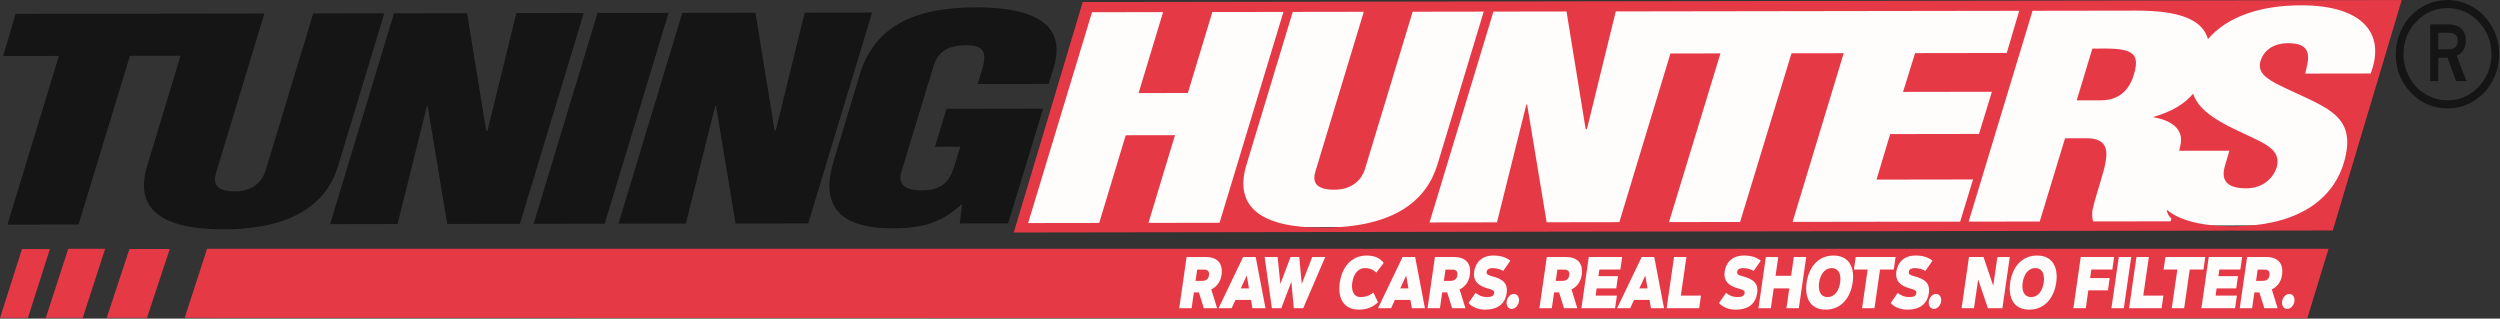
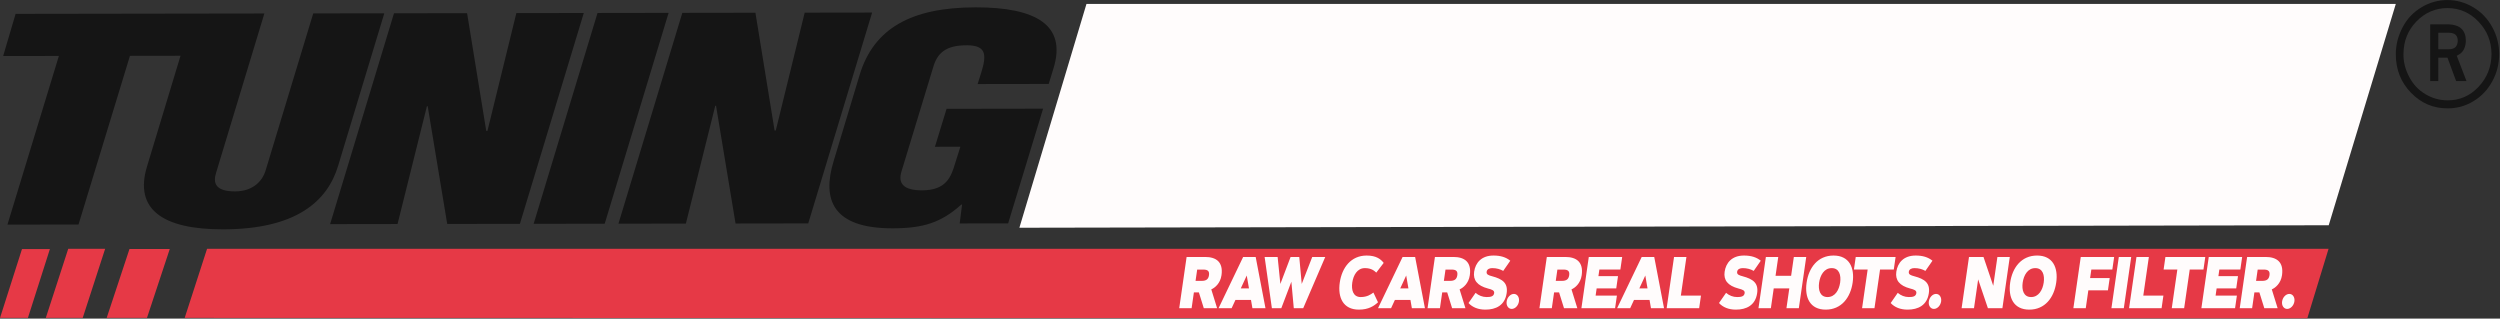
<svg xmlns="http://www.w3.org/2000/svg" width="2911" height="371">
  <rect width="100%" height="100%" fill="#333333" stroke="none" />
  <path fill="rgb(255, 252, 252)" d="M1366.337,294.134 L2676.848,294.134 L2676.848,363.627 L1366.337,363.627 L1366.337,294.134 Z" />
  <path fill="rgb(230, 57, 70)" d="M2686.626,370.618 C1862.764,370.464 1038.903,370.310 215.042,370.155 C223.729,343.345 232.417,316.534 241.105,289.724 C1064.525,289.724 1887.946,289.724 2711.367,289.724 C2703.120,316.689 2694.873,343.654 2686.626,370.618 ZM1403.275,299.213 L1381.689,299.213 L1373.087,358.872 L1387.511,358.872 L1390.169,340.442 L1395.966,340.442 L1401.698,358.872 L1417.213,358.872 L1410.417,336.947 C1414.454,335.200 1420.909,330.166 1422.307,320.472 C1424.538,304.996 1415.960,299.213 1403.275,299.213 ZM1447.516,299.213 L1418.897,358.872 L1434.106,358.872 L1438.566,349.220 L1456.640,349.220 L1458.317,358.872 L1473.526,358.872 L1462.111,299.213 L1447.516,299.213 ZM1527.974,299.213 L1515.738,330.624 L1512.867,299.213 L1502.773,299.213 L1490.845,330.624 L1487.667,299.213 L1472.526,299.213 L1480.974,358.872 L1491.955,358.872 L1503.663,328.044 L1506.482,358.872 L1517.462,358.872 L1543.115,299.213 L1527.974,299.213 ZM1591.363,297.549 C1573.085,297.549 1562.532,311.611 1560.018,329.043 C1557.505,346.475 1564.003,360.537 1582.281,360.537 C1593.739,360.537 1600.144,356.085 1604.557,351.966 L1599.198,340.650 C1596.112,342.897 1591.894,345.892 1584.392,345.892 C1575.526,345.892 1573.356,337.530 1574.580,329.043 C1575.803,320.556 1580.385,312.193 1589.251,312.193 C1596.753,312.193 1600.107,315.189 1602.545,317.435 L1611.167,306.119 C1607.942,302.000 1602.821,297.549 1591.363,297.549 ZM1647.776,299.213 L1633.181,299.213 L1604.561,358.872 L1619.770,358.872 L1624.231,349.220 L1642.305,349.220 L1643.982,358.872 L1659.191,358.872 L1647.776,299.213 ZM1692.424,299.213 L1670.838,299.213 L1662.236,358.872 L1676.661,358.872 L1679.318,340.442 L1685.115,340.442 L1690.847,358.872 L1706.362,358.872 L1699.566,336.947 C1703.603,335.200 1710.058,330.166 1711.456,320.472 C1713.687,304.996 1705.109,299.213 1692.424,299.213 ZM1739.019,297.549 C1724.935,297.549 1717.983,306.036 1716.483,316.437 C1715.091,326.089 1720.015,332.621 1732.596,335.949 C1737.332,337.155 1740.251,338.195 1739.802,341.316 C1739.244,345.185 1735.868,345.892 1731.026,345.892 C1726.354,345.892 1721.798,344.145 1718.161,340.983 L1709.938,352.840 C1714.504,357.832 1721.276,360.537 1729.596,360.537 C1741.770,360.537 1752.305,355.586 1754.363,341.316 C1756.066,329.500 1749.435,324.882 1737.450,321.679 C1733.246,320.556 1730.582,319.640 1731.044,316.437 C1731.494,313.317 1734.418,312.193 1737.590,312.193 C1742.671,312.193 1746.822,313.441 1750.353,315.438 L1758.576,303.581 C1753.599,299.546 1747.374,297.549 1739.019,297.549 ZM1762.771,342.231 C1758.815,342.231 1755.046,346.142 1754.350,350.968 C1753.654,355.794 1756.296,359.704 1760.252,359.704 C1764.207,359.704 1767.977,355.794 1768.672,350.968 C1769.368,346.142 1766.727,342.231 1762.771,342.231 ZM1822.699,299.213 L1801.113,299.213 L1792.511,358.872 L1806.936,358.872 L1809.593,340.442 L1815.391,340.442 L1821.122,358.872 L1836.638,358.872 L1829.842,336.947 C1833.879,335.200 1840.334,330.166 1841.732,320.472 C1843.963,304.996 1835.385,299.213 1822.699,299.213 ZM1849.992,299.213 L1841.390,358.872 L1880.606,358.872 L1882.718,344.228 L1857.926,344.228 L1859.138,335.824 L1881.952,335.824 L1884.009,321.554 L1861.196,321.554 L1862.305,313.857 L1886.756,313.857 L1888.867,299.213 L1849.992,299.213 ZM1926.188,299.213 L1911.593,299.213 L1882.973,358.872 L1898.183,358.872 L1902.643,349.220 L1920.717,349.220 L1922.394,358.872 L1937.603,358.872 L1926.188,299.213 ZM1963.675,299.213 L1949.250,299.213 L1940.648,358.872 L1978.500,358.872 L1980.611,344.228 L1957.184,344.228 L1963.675,299.213 ZM2030.691,297.549 C2016.607,297.549 2009.654,306.036 2008.154,316.437 C2006.763,326.089 2011.686,332.621 2024.267,335.949 C2029.004,337.155 2031.923,338.195 2031.473,341.316 C2030.915,345.185 2027.539,345.892 2022.697,345.892 C2018.025,345.892 2013.469,344.145 2009.833,340.983 L2001.610,352.840 C2006.176,357.832 2012.947,360.537 2021.268,360.537 C2033.442,360.537 2043.977,355.586 2046.034,341.316 C2047.738,329.500 2041.106,324.882 2029.121,321.679 C2024.918,320.556 2022.254,319.640 2022.716,316.437 C2023.166,313.317 2026.090,312.193 2029.261,312.193 C2034.342,312.193 2038.493,313.441 2042.024,315.438 L2050.247,303.581 C2045.271,299.546 2039.045,297.549 2030.691,297.549 ZM2088.743,299.213 L2085.576,321.180 L2067.434,321.180 L2070.602,299.213 L2056.177,299.213 L2047.575,358.872 L2061.999,358.872 L2065.323,335.824 L2083.464,335.824 L2080.141,358.872 L2094.566,358.872 L2103.168,299.213 L2088.743,299.213 ZM2134.962,297.549 C2116.683,297.549 2106.131,311.611 2103.617,329.043 C2101.104,346.475 2107.601,360.537 2125.880,360.537 C2144.158,360.537 2154.711,346.475 2157.224,329.043 C2159.737,311.611 2153.240,297.549 2134.962,297.549 ZM2160.819,299.213 L2158.707,313.857 L2174.701,313.857 L2168.210,358.872 L2182.635,358.872 L2189.125,313.857 L2205.119,313.857 L2207.230,299.213 L2160.819,299.213 ZM2230.603,297.549 C2216.519,297.549 2209.567,306.036 2208.067,316.437 C2206.675,326.089 2211.599,332.621 2224.180,335.949 C2228.916,337.155 2231.835,338.195 2231.386,341.316 C2230.828,345.185 2227.452,345.892 2222.610,345.892 C2217.938,345.892 2213.382,344.145 2209.745,340.983 L2201.522,352.840 C2206.088,357.832 2212.860,360.537 2221.180,360.537 C2233.354,360.537 2243.889,355.586 2245.947,341.316 C2247.650,329.500 2241.019,324.882 2229.034,321.679 C2224.831,320.556 2222.166,319.640 2222.628,316.437 C2223.078,313.317 2226.002,312.193 2229.174,312.193 C2234.255,312.193 2238.406,313.441 2241.937,315.438 L2250.160,303.581 C2245.183,299.546 2238.958,297.549 2230.603,297.549 ZM2254.355,342.231 C2250.399,342.231 2246.630,346.142 2245.934,350.968 C2245.238,355.794 2247.880,359.704 2251.836,359.704 C2255.791,359.704 2259.561,355.794 2260.256,350.968 C2260.952,346.142 2258.311,342.231 2254.355,342.231 ZM2325.775,299.213 L2320.935,332.787 L2309.577,299.213 L2292.697,299.213 L2284.095,358.872 L2298.520,358.872 L2303.361,325.298 L2314.718,358.872 L2331.598,358.872 L2340.200,299.213 L2325.775,299.213 ZM2371.993,297.549 C2353.715,297.549 2343.163,311.611 2340.649,329.043 C2338.136,346.475 2344.634,360.537 2362.912,360.537 C2381.190,360.537 2391.743,346.475 2394.256,329.043 C2396.769,311.611 2390.272,297.549 2371.993,297.549 ZM2422.837,299.213 L2414.235,358.872 L2428.659,358.872 L2431.659,338.071 L2454.472,338.071 L2456.530,323.801 L2433.716,323.801 L2435.150,313.857 L2459.600,313.857 L2461.712,299.213 L2422.837,299.213 ZM2467.148,299.213 L2458.546,358.872 L2472.971,358.872 L2481.573,299.213 L2467.148,299.213 ZM2502.127,299.213 L2487.702,299.213 L2479.100,358.872 L2516.952,358.872 L2519.063,344.228 L2495.636,344.228 L2502.127,299.213 ZM2521.412,299.213 L2519.300,313.857 L2535.293,313.857 L2528.803,358.872 L2543.228,358.872 L2549.718,313.857 L2565.712,313.857 L2567.823,299.213 L2521.412,299.213 ZM2571.893,299.213 L2563.291,358.872 L2602.508,358.872 L2604.619,344.228 L2579.828,344.228 L2581.039,335.824 L2603.853,335.824 L2605.911,321.554 L2583.097,321.554 L2584.207,313.857 L2608.657,313.857 L2610.769,299.213 L2571.893,299.213 ZM2638.132,299.213 L2616.546,299.213 L2607.944,358.872 L2622.368,358.872 L2625.026,340.442 L2630.823,340.442 L2636.554,358.872 L2652.070,358.872 L2645.274,336.947 C2649.311,335.200 2655.766,330.166 2657.164,320.472 C2659.395,304.996 2650.817,299.213 2638.132,299.213 ZM2665.701,342.231 C2661.746,342.231 2657.976,346.142 2657.280,350.968 C2656.584,355.794 2659.226,359.704 2663.182,359.704 C2667.137,359.704 2670.907,355.794 2671.603,350.968 C2672.299,346.142 2669.657,342.231 2665.701,342.231 ZM2634.119,327.046 L2626.957,327.046 L2628.853,313.899 L2636.014,313.899 C2641.231,313.899 2643.274,315.813 2642.602,320.472 C2641.925,325.174 2639.336,327.046 2634.119,327.046 ZM2365.023,345.892 C2356.157,345.892 2353.987,337.530 2355.210,329.043 C2356.434,320.556 2361.016,312.193 2369.882,312.193 C2378.748,312.193 2380.919,320.556 2379.695,329.043 C2378.471,337.530 2373.889,345.892 2365.023,345.892 ZM2127.991,345.892 C2119.125,345.892 2116.955,337.530 2118.178,329.043 C2119.402,320.556 2123.984,312.193 2132.850,312.193 C2141.716,312.193 2143.887,320.556 2142.663,329.043 C2141.439,337.530 2136.857,345.892 2127.991,345.892 ZM1915.777,320.805 L1918.386,335.824 L1908.837,335.824 L1915.777,320.805 ZM1818.686,327.046 L1811.525,327.046 L1813.421,313.899 L1820.582,313.899 C1825.799,313.899 1827.842,315.813 1827.170,320.472 C1826.493,325.174 1823.904,327.046 1818.686,327.046 ZM1688.411,327.046 L1681.249,327.046 L1683.145,313.899 L1690.306,313.899 C1695.524,313.899 1697.567,315.813 1696.895,320.472 C1696.217,325.174 1693.628,327.046 1688.411,327.046 ZM1637.365,320.805 L1639.974,335.824 L1630.425,335.824 L1637.365,320.805 ZM1451.700,320.805 L1454.309,335.824 L1444.761,335.824 L1451.700,320.805 ZM1399.262,327.046 L1392.100,327.046 L1393.996,313.899 L1401.157,313.899 C1406.375,313.899 1408.418,315.813 1407.746,320.472 C1407.068,325.174 1404.479,327.046 1399.262,327.046 ZM124.223,370.155 L150.755,289.971 L197.662,289.971 L171.131,370.155 L124.223,370.155 ZM53.329,370.155 L79.444,289.732 L122.424,289.732 L96.308,370.155 L53.329,370.155 ZM0.024,370.155 L25.610,289.979 L58.096,289.979 L32.510,370.155 L0.024,370.155 Z" />
  <path fill="rgb(255, 252, 252)" d="M1265.083,4.582 C1773.280,4.582 2281.476,4.582 2789.673,4.582 C2763.636,90.483 2737.600,176.383 2711.563,262.284 C2203.366,263.249 1695.170,264.214 1186.973,265.179 C1213.010,178.313 1239.046,91.448 1265.083,4.582 Z" />
-   <path fill="rgb(230, 57, 70)" d="M2716.301,268.360 C2204.348,269.142 1692.394,269.923 1180.441,270.705 C1207.199,181.257 1233.957,91.809 1260.715,2.361 C1772.669,1.580 2284.622,0.798 2796.576,0.016 C2769.818,89.464 2743.060,178.912 2716.301,268.360 ZM1411.671,14.014 L1383.131,108.287 L1325.765,108.374 L1354.304,14.101 L1271.548,14.227 L1197.158,259.731 L1279.915,259.605 L1310.794,157.475 L1368.159,157.387 L1337.281,259.517 L1420.038,259.391 L1494.428,13.887 L1411.671,14.014 ZM1644.900,13.657 L1589.225,197.294 C1585.948,207.769 1575.624,220.872 1553.994,220.905 C1530.484,220.941 1528.117,210.802 1531.861,199.018 L1588.005,13.744 L1505.247,13.871 L1451.443,191.615 C1436.003,242.025 1469.893,265.204 1539.956,265.097 C1624.594,264.968 1661.222,232.847 1673.854,191.276 L1727.658,13.531 L1644.900,13.657 ZM2161.675,12.869 L2161.675,12.869 L1952.897,13.187 L1952.897,13.187 L1881.422,13.297 L1847.775,150.439 L1846.365,150.441 L1824.055,13.384 L1738.947,13.514 L1664.557,259.017 L1743.082,258.898 L1777.199,122.082 L1778.139,121.426 L1800.919,258.809 L1885.557,258.680 L1945.069,62.277 L2003.285,62.189 L1943.397,258.592 L2026.154,258.465 L2086.042,62.062 L2146.797,61.969 L2087.285,258.372 L2282.424,258.074 L2297.396,208.973 L2185.014,209.145 L2200.921,156.116 L2304.368,155.958 L2319.340,106.857 L2215.893,107.016 L2229.931,61.843 L2336.670,61.680 L2351.171,12.579 L2161.675,12.869 ZM2679.377,6.189 C2631.482,6.262 2593.103,19.536 2570.955,45.587 C2564.418,22.037 2536.150,12.297 2487.536,12.371 L2366.691,12.556 L2292.301,258.059 L2375.059,257.933 L2404.535,161.040 L2431.808,160.999 C2450.617,161.951 2454.394,171.761 2452.066,186.816 C2449.737,201.869 2441.775,222.167 2436.636,243.770 C2435.703,248.679 2436.179,253.259 2437.127,257.838 L2527.408,257.700 L2528.344,254.427 C2525.518,252.141 2524.104,249.198 2523.158,245.928 C2523.158,245.430 2523.169,244.904 2523.193,244.355 C2537.095,256.009 2561.939,263.536 2600.304,263.478 C2668.954,263.373 2714.526,237.129 2729.031,189.992 C2737.919,160.204 2731.781,143.854 2716.246,131.445 C2700.710,119.036 2676.245,110.566 2649.422,96.865 C2635.304,89.034 2626.828,81.522 2633.859,66.788 C2639.015,55.983 2650.761,49.421 2667.690,50.377 C2694.494,51.645 2687.470,71.287 2684.201,85.688 L2760.376,85.571 C2778.174,39.411 2751.321,6.079 2679.377,6.189 ZM2650.982,194.692 C2647.239,207.130 2635.033,219.255 2615.753,219.284 C2589.422,219.324 2586.581,206.896 2590.792,192.821 L2595.938,175.472 L2537.525,175.561 C2538.108,172.933 2538.618,170.511 2539.027,168.360 C2542.764,151.341 2529.580,140.237 2507.945,136.671 L2507.944,136.016 C2529.934,129.557 2544.066,120.594 2553.622,109.132 C2555.662,115.023 2558.998,120.281 2563.416,125.134 C2575.190,137.550 2594.014,147.010 2616.128,157.118 C2634.952,166.251 2657.063,174.070 2650.982,194.692 ZM2446.316,116.806 L2418.103,116.849 L2436.350,56.619 C2476.788,55.903 2493.718,57.186 2484.828,86.319 C2480.619,101.376 2470.297,116.769 2446.316,116.806 Z" />
  <path fill="rgb(21, 21, 21)" d="M1226.732,79.406 L1221.117,97.737 L1138.359,97.864 L1142.571,84.443 C1149.122,63.493 1148.165,53.024 1126.536,52.730 C1100.673,52.442 1091.284,62.272 1086.606,78.312 L1049.644,199.754 C1045.433,213.502 1052.029,221.672 1073.658,221.639 C1101.871,221.596 1107.490,205.882 1112.167,190.170 L1118.252,170.857 L1088.628,170.902 L1102.197,126.711 L1214.578,126.539 L1173.873,260.094 L1117.447,260.180 L1120.235,238.254 L1119.294,238.256 C1095.817,259.231 1075.136,265.807 1039.400,265.861 C969.339,265.968 957.061,232.287 970.630,187.769 L1001.040,86.949 C1017.416,33.593 1060.167,8.661 1135.872,8.545 C1206.405,8.438 1242.172,29.323 1226.732,79.406 ZM856.475,260.251 L833.695,122.868 L832.756,123.524 L798.639,260.340 L720.112,260.459 L794.502,14.956 L879.612,14.826 L901.920,151.883 L903.330,151.881 L936.978,14.738 L1015.503,14.618 L941.113,260.122 L856.475,260.251 ZM621.366,260.610 L695.755,15.107 L778.513,14.980 L704.124,260.484 L621.366,260.610 ZM520.737,260.764 L497.956,123.380 L497.018,124.036 L462.901,260.852 L384.375,260.972 L458.765,15.469 L543.873,15.338 L566.182,152.396 L567.593,152.393 L601.240,15.251 L679.765,15.131 L605.375,260.635 L520.737,260.764 ZM259.773,267.051 C189.712,267.158 155.821,243.980 171.261,193.570 L210.202,64.926 L151.313,65.016 L91.426,261.419 L8.668,261.545 L68.556,65.143 L3.666,65.241 L18.168,16.141 L225.065,15.826 L225.065,15.825 L307.823,15.699 L251.680,200.972 C247.936,212.757 250.302,222.896 273.813,222.860 C295.443,222.827 305.767,209.723 309.043,199.249 L364.719,15.612 L447.476,15.486 L393.672,193.230 C381.041,234.802 344.412,266.922 259.773,267.051 Z" />
  <path fill="rgb(21, 21, 21)" d="M2789.669,63.108 C2789.669,80.886 2795.574,95.861 2807.385,108.032 C2819.196,120.205 2833.394,126.247 2849.979,126.159 C2860.700,126.247 2870.710,123.489 2880.008,117.883 C2889.306,112.280 2896.634,104.573 2901.996,94.765 C2907.356,84.958 2910.037,74.404 2910.037,63.108 C2910.037,51.899 2907.356,41.391 2901.996,31.582 C2896.634,21.776 2889.263,14.069 2879.882,8.464 C2870.500,2.860 2860.449,0.057 2849.727,0.057 C2839.005,0.057 2828.933,2.881 2819.510,8.529 C2810.086,14.178 2802.819,21.862 2797.710,31.582 C2792.349,41.742 2789.669,52.250 2789.669,63.108 L2789.669,63.108 ZM2813.667,25.014 C2823.634,14.682 2835.696,9.471 2849.853,9.383 C2863.926,9.471 2875.966,14.748 2885.976,25.211 C2895.985,35.677 2901.032,48.265 2901.116,62.976 C2901.032,77.777 2896.006,90.475 2886.039,101.070 C2876.070,111.667 2864.008,116.921 2849.853,116.833 C2840.722,116.833 2832.137,114.425 2824.096,109.608 C2816.054,104.793 2809.855,98.225 2805.500,89.905 C2800.808,81.235 2798.505,72.260 2798.590,62.976 C2798.672,48.002 2803.698,35.348 2813.667,25.014 ZM2829.750,94.371 L2839.173,94.371 L2839.173,67.180 L2849.853,67.180 L2859.905,94.371 L2871.967,94.371 L2860.659,64.947 L2864.051,62.976 C2868.657,59.824 2871.044,54.658 2871.213,47.476 C2871.213,35.217 2864.511,28.824 2851.110,28.298 L2829.750,28.298 L2829.750,94.371 ZM2851.612,38.150 C2858.564,38.238 2861.956,41.434 2861.789,47.739 C2861.538,54.132 2858.146,57.328 2851.612,57.328 L2839.173,57.328 L2839.173,38.150 L2851.612,38.150 Z" />
</svg>